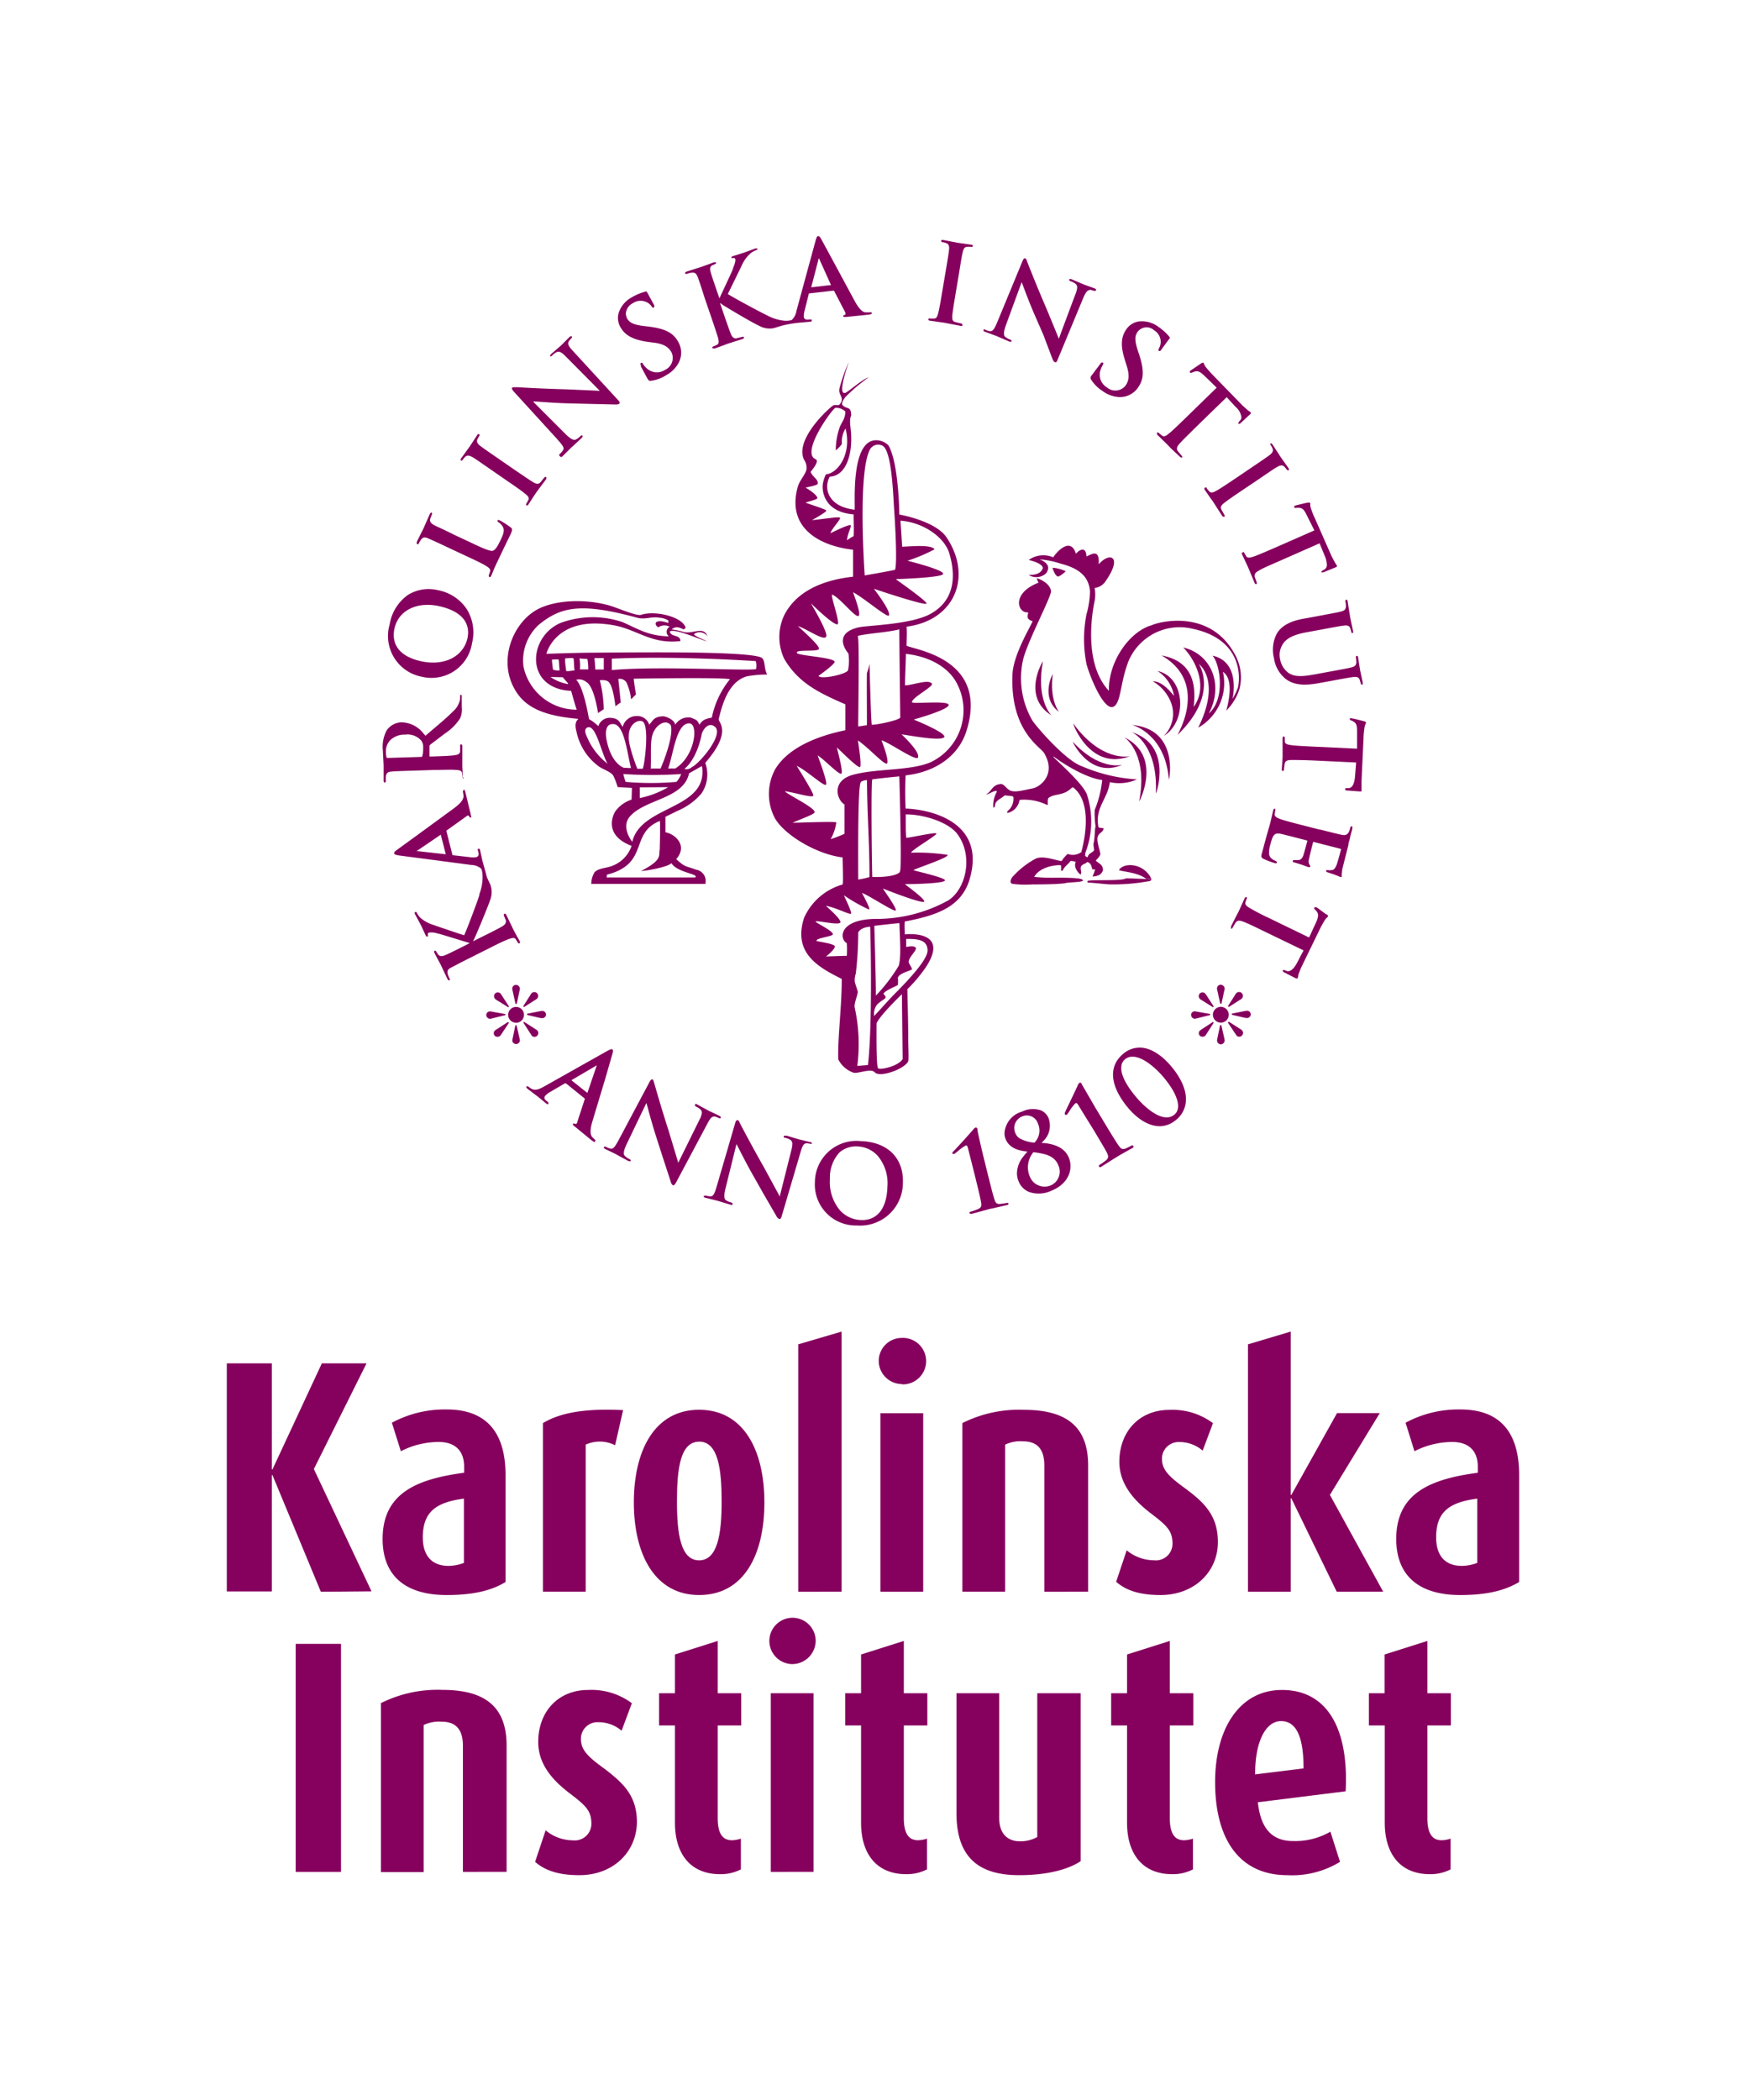
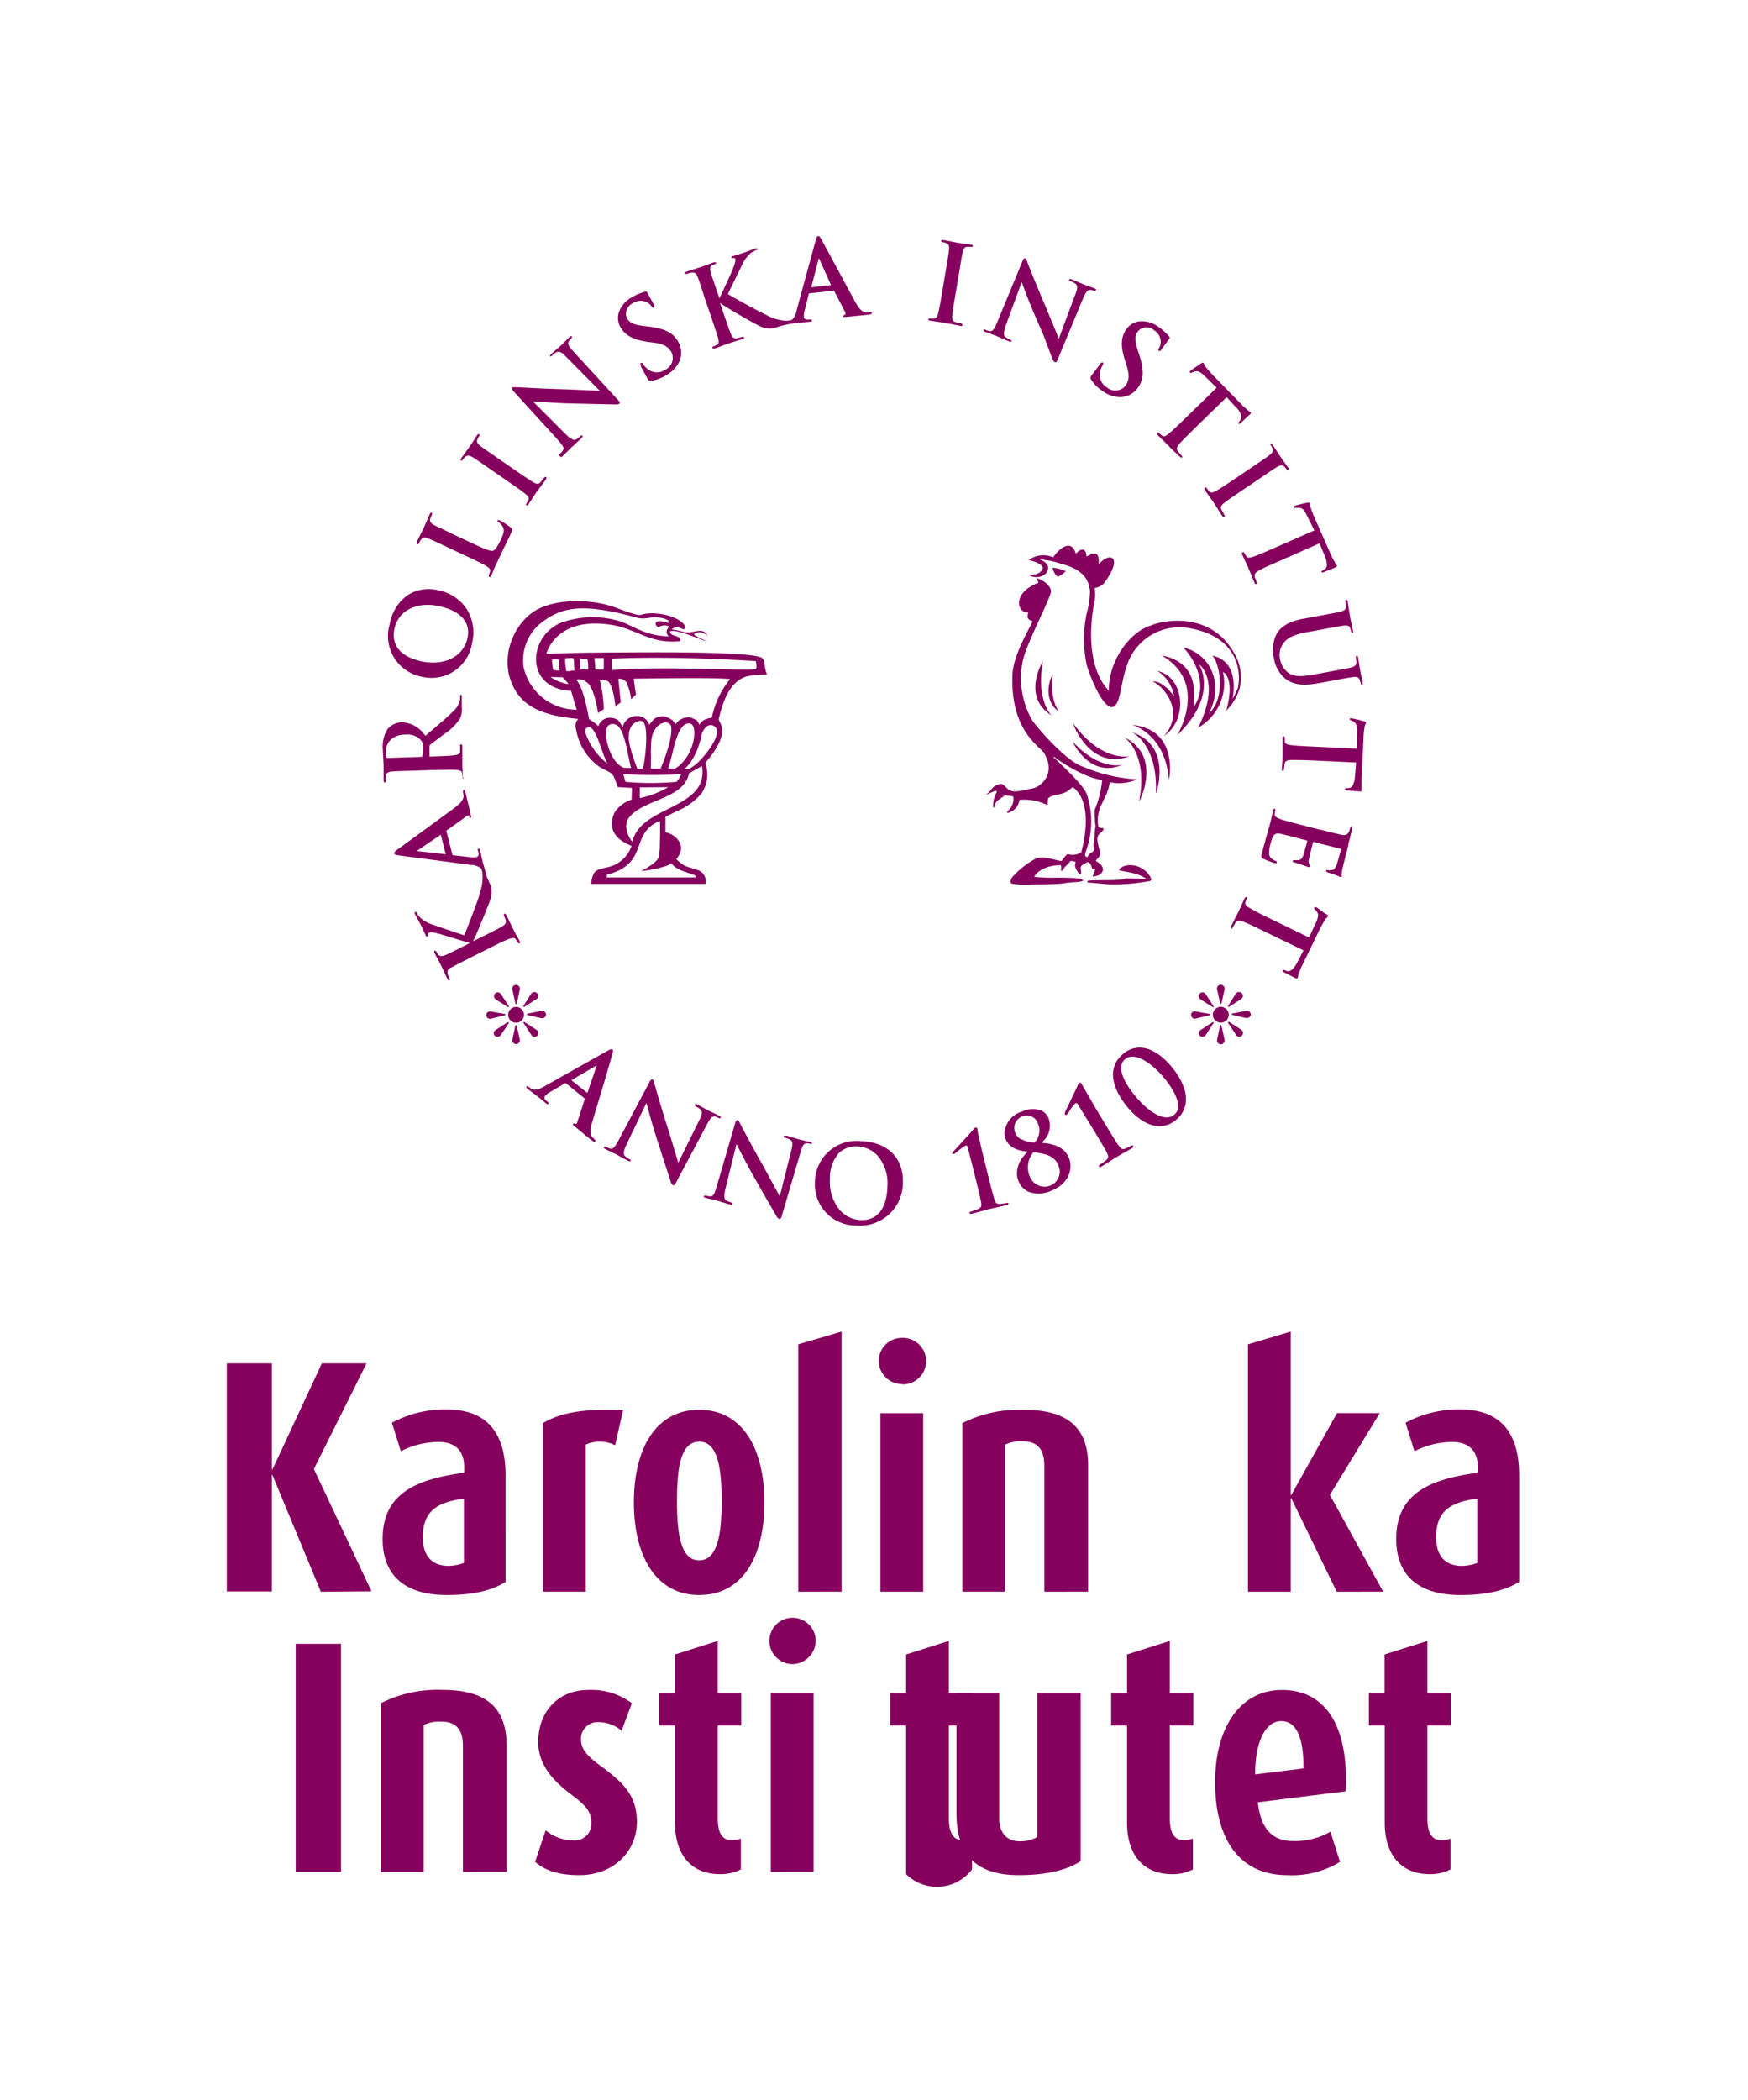
<svg xmlns="http://www.w3.org/2000/svg" viewBox="0 0 245.33 294.67">
  <defs>
    <style>.a,.b{fill:#86005e;}.b{fill-rule:evenodd;}.c{fill:none;}</style>
  </defs>
  <title>KI-Logo_vert</title>
  <path class="a" d="M204.7,449.37,197.91,433h-.09v16.32H191.5v-32h6.32v14.88h.09l6.93-14.88h6.27l-7.39,14.83,8.09,17.16Z" transform="translate(-159.67 -226)" />
  <path class="a" d="M222.37,449.83c-6,0-9-2.88-9-7.86,0-6.42,4.75-8.41,11.44-9.3v-.84c0-2.37-1.39-3.48-3.58-3.48a11.65,11.65,0,0,0-5.3,1.3l-1.26-4a15.63,15.63,0,0,1,7.72-1.86c4.69,0,8.23,2.32,8.23,9.21V448C228.79,449.13,226.27,449.83,222.37,449.83Zm2.41-13.53c-3.86.51-5.77,1.81-5.77,5.44,0,2.56,1.26,4,3.63,4a6.3,6.3,0,0,0,2.14-.42Z" transform="translate(-159.67 -226)" />
  <path class="a" d="M246,428.81a4.79,4.79,0,0,0-4.13-.09v20.64h-6V425.7c2.28-1.35,5.48-2.1,11.25-1.82Z" transform="translate(-159.67 -226)" />
  <path class="a" d="M257.79,449.83c-6.14,0-9.16-5.58-9.16-13s3-13,9.16-13,9.16,5.53,9.16,13S264,449.83,257.79,449.83Zm0-21.52c-2.65,0-3.11,3.81-3.11,8.37s.51,8.28,3.11,8.28,3.16-3.72,3.16-8.23S260.49,428.3,257.79,428.3Z" transform="translate(-159.67 -226)" />
  <path class="a" d="M271.7,449.37V414.65l6.09-1.79v36.5Z" transform="translate(-159.67 -226)" />
  <path class="a" d="M286.24,420.22A3.26,3.26,0,0,1,283,417a3.23,3.23,0,0,1,3.21-3.25,3.26,3.26,0,1,1,0,6.51Zm-3,29.15V424.31h6v25.06Z" transform="translate(-159.67 -226)" />
  <path class="a" d="M306.24,449.37V431.65c0-2.18-.89-3.39-3-3.39a5,5,0,0,0-2.5.46v20.64h-6V425.7a17.66,17.66,0,0,1,8.65-1.86c6.13,0,9,2.51,9,7.81v17.71Z" transform="translate(-159.67 -226)" />
-   <path class="a" d="M322.55,449.83c-2.84,0-4.79-.6-6.23-1.86l1.48-4.42a6,6,0,0,0,3.82,1.4,2.33,2.33,0,0,0,2.61-2.32c0-1.82-.8-2.55-3-4.23s-4.46-4-4.46-7.25c0-4.28,2.83-7.3,7-7.3a9.48,9.48,0,0,1,6.14,1.86l-1.45,3.86a4.92,4.92,0,0,0-3.3-1.21,2.33,2.33,0,0,0-2.41,2.37c0,1.63,1.17,2.61,3.39,4.23,2.61,1.95,4.46,3.77,4.46,7.44C330.59,446.67,327.2,449.83,322.55,449.83Z" transform="translate(-159.67 -226)" />
  <path class="a" d="M347.28,449.37l-6.37-13.11h-.09v13.11h-6V414.65l6-1.79v22.92h.09l6.41-11.48h6l-7,11.48,7.48,13.58Z" transform="translate(-159.67 -226)" />
  <path class="a" d="M364.63,449.83c-6,0-9-2.88-9-7.86,0-6.42,4.75-8.41,11.45-9.3v-.84c0-2.37-1.41-3.48-3.59-3.48a11.67,11.67,0,0,0-5.3,1.3l-1.25-4a15.61,15.61,0,0,1,7.72-1.86c4.7,0,8.22,2.32,8.22,9.21V448C371,449.13,368.52,449.83,364.63,449.83ZM367,436.3c-3.87.51-5.77,1.81-5.77,5.44,0,2.56,1.25,4,3.62,4a6.36,6.36,0,0,0,2.15-.42Z" transform="translate(-159.67 -226)" />
  <path class="a" d="M201.17,488.68v-32h6.36v32Z" transform="translate(-159.67 -226)" />
  <path class="a" d="M224.64,488.68V471c0-2.19-.88-3.4-3-3.4a5,5,0,0,0-2.51.47v20.64h-6V465a17.71,17.71,0,0,1,8.64-1.86c6.14,0,9,2.51,9,7.81v17.72Z" transform="translate(-159.67 -226)" />
  <path class="a" d="M241,489.14c-2.84,0-4.79-.61-6.23-1.87l1.48-4.42a6,6,0,0,0,3.81,1.4,2.33,2.33,0,0,0,2.61-2.33c0-1.81-.79-2.55-3-4.23s-4.46-3.94-4.46-7.24c0-4.28,2.83-7.3,7-7.3a9.49,9.49,0,0,1,6.14,1.86l-1.44,3.86a5,5,0,0,0-3.3-1.2,2.33,2.33,0,0,0-2.41,2.37c0,1.63,1.16,2.6,3.39,4.23,2.61,2,4.47,3.77,4.47,7.44C249,486,245.61,489.14,241,489.14Z" transform="translate(-159.67 -226)" />
  <path class="a" d="M260.72,489c-4.1,0-6.32-2.79-6.32-7.21V468.13h-2.23v-4.52h2.23v-5.44l6-1.9v7.34h3.3v4.52h-3.3v13c0,2.32.78,3.11,2,3.11a4,4,0,0,0,1.25-.23v4.32A6.16,6.16,0,0,1,260.72,489Z" transform="translate(-159.67 -226)" />
  <path class="a" d="M270.85,459.52a3.25,3.25,0,1,1,3.3-3.25A3.3,3.3,0,0,1,270.85,459.52Zm-3,29.16V463.61h6v25.06Z" transform="translate(-159.67 -226)" />
-   <path class="a" d="M286.84,489c-4.09,0-6.32-2.79-6.32-7.21V468.13h-2.23v-4.52h2.23v-5.44l6-1.9v7.34h3.3v4.52h-3.3v13c0,2.32.79,3.11,2,3.11a4,4,0,0,0,1.25-.23v4.32A6.17,6.17,0,0,1,286.84,489Z" transform="translate(-159.67 -226)" />
+   <path class="a" d="M286.84,489V468.13h-2.23v-4.52h2.23v-5.44l6-1.9v7.34h3.3v4.52h-3.3v13c0,2.32.79,3.11,2,3.11a4,4,0,0,0,1.25-.23v4.32A6.17,6.17,0,0,1,286.84,489Z" transform="translate(-159.67 -226)" />
  <path class="a" d="M302.7,489.14c-5.58,0-8.79-2.42-8.79-8.7V463.61h6v17.53c0,2,1,3.25,2.93,3.25a4.93,4.93,0,0,0,2.41-.6V463.61h6.09v23.57C309.58,488.34,306.64,489.14,302.7,489.14Z" transform="translate(-159.67 -226)" />
  <path class="a" d="M324.17,489c-4.09,0-6.32-2.79-6.32-7.21V468.13h-2.23v-4.52h2.23v-5.44l6-1.9v7.34h3.3v4.52h-3.3v13c0,2.32.79,3.11,2,3.11a3.93,3.93,0,0,0,1.25-.23v4.32A6.11,6.11,0,0,1,324.17,489Z" transform="translate(-159.67 -226)" />
  <path class="a" d="M336.21,478.91c.38,3.63,1.95,5.44,4.92,5.44a9.88,9.88,0,0,0,5.26-1.31l1.35,4.23a12.85,12.85,0,0,1-7.4,1.87c-6.59,0-10.13-4.88-10.13-13.06,0-7.53,3.44-12.93,9.39-12.93,6.32,0,9.39,5.39,8.93,14.22Zm3.26-11.39c-2.24,0-3.68,3.07-3.64,7.48l6.79-.84C342.63,469.94,341.7,467.52,339.47,467.52Z" transform="translate(-159.67 -226)" />
  <path class="a" d="M360.34,489c-4.09,0-6.32-2.79-6.32-7.21V468.13h-2.23v-4.52H354v-5.44l6-1.9v7.34h3.3v4.52h-3.3v13c0,2.32.79,3.11,2,3.11a4,4,0,0,0,1.26-.23v4.32A6.2,6.2,0,0,1,360.34,489Z" transform="translate(-159.67 -226)" />
  <path class="b" d="M266.71,318.44c-.41-1.13-17.61-.89-23.82-.85-2,0-6.54.16-6.54.16s1.31-5.48,9.49-4c3.28.61,5.26,2.69,9.33,2.21-.05-.25,0-.23-.12-.37-.25-.47-1.34-.29-1.35-1,1-.4,4.7,1.42,5.15,1.35-2.29-.9-1.68-1-1.72-1a1.34,1.34,0,0,1,1.84.37c-.53-1.5-2-.32-3.31-.61a9.45,9.45,0,0,0-1.72-.37c.66-.62,1.33-.12,1.72,0,.08-.16.13-.1.24-.21-.35-1.54-4.27-2.51-6.26-1.84-.61.2-3.27-.95-4.18-1.23-3.51-1.09-8.45-.95-11,.86-3.2,2.23-5,7.53-2.09,11.53,1.7,2.34,4.74,3.1,8.47,3.44-.43.43-.5.87-.25,1.84a8.06,8.06,0,0,0,3.07,4.79c.54.43,1.73.76,2.09,1.35a10.85,10.85,0,0,1,.61,1.59l2,.12c0,.17-.05,1.64-.05,1.64a4.54,4.54,0,0,0-2.34,1.73c-.28.53-1.57,3.27,2.34,4.76a4.53,4.53,0,0,1-3,2.9c-.87.27-1.6.25-2.17.77a3.09,3.09,0,0,0-.48,1.67h16a1.61,1.61,0,0,0-1.29-2c-1.57-.58-1.47-.28-2.8-1.48,1.62-1.82,0-3.47-1.51-3.77v-2.17l1.71-.84a8.92,8.92,0,0,0,3.37-2.46,4.76,4.76,0,0,0,.51-4.27c3.89-4.46,1.79-5.7,1.89-6.14.48-2,1.35-5.25,3.95-6a14.76,14.76,0,0,1,2.85-.25C266.91,319.86,267.06,318.87,266.71,318.44Zm-22.3-.09v1.6h-1.19c0-.54-.08-1.07-.12-1.6Zm-2.3.12a7.08,7.08,0,0,1,.12,1.47h-1.17a5.88,5.88,0,0,0-.06-1.56C241.24,318.44,242,318.47,242.1,318.47Zm-3.14-.09c.29,0,.91-.08,1.2,0,.08.53.05,1.17.14,1.7-.36,0-1,.19-1.19.06C239.11,319.71,238.93,319,239,318.39Zm-1.83.18c.29,0,.65-.06.94,0,.08.53.05,1,.14,1.51a1.92,1.92,0,0,1-.93-.1A13.89,13.89,0,0,1,237.13,318.57Zm1.51,2.48.74.85V322a6.25,6.25,0,0,1-2.46-1Zm-5.52-1.6a6.78,6.78,0,0,1,2.15-5.76c3.06-2.51,5.87-3.16,13.8-1,1.18.32,2-.21,3.1,0a2.8,2.8,0,0,1,1.29.39,2.47,2.47,0,0,0,0,.36s-1.22-.46-1.65-.14c-.08,0-.36.36.24.74a1.53,1.53,0,0,1,1.6-.08.81.81,0,0,0-.12,1.35c-2.94-.06-4.46-1.12-6.5-2a13.07,13.07,0,0,0-8.71.12c-4.61,2-5,9.23,1.5,9.53.2.71.48,1.75.78,2.64A7.63,7.63,0,0,1,233.12,319.45ZM245,333.22v0a9.39,9.39,0,0,1-2.64-3.14c-.42-.92-.77-1.51-.41-1.89,1.28-1,2.06,3.41,3,5C245,333.21,245,333.22,245,333.22Zm-.2-3.36c-.22-1.16-.09-2.29.87-2.25,1.6-.1,2,3.93,2.55,6.13.23.08-1,0-1,0S245.47,333.22,244.81,329.86Zm3.12-.61c0-1.69,1.38-2.35,1.95-2,1,.67.22,6.38,0,6.63-.28,0-.75,0-.75,0S247.74,330.44,247.93,329.25Zm-.45,6.47a11,11,0,0,1-.32-1.1,62.18,62.18,0,0,0,8.12,0,3.55,3.55,0,0,1-.66,1.1A40.54,40.54,0,0,1,247.48,335.72Zm4.9-1.87H251c.1-2.63-.19-4.28.56-5.42.33-.63,1.52-1.6,2.25-.66C254.19,329,253.18,332,252.38,333.85Zm4.16-6.32c1.17.25.64,4.64-2.09,6.31l-1,0C254.18,331.89,254.58,327.25,256.54,327.52Zm-3.07,8.93a13.09,13.09,0,0,1-4,1.53c0-.45,0-1.5,0-1.5Zm.45,10.67c.75,1.31,4,1.53,3.32,2H244.81s0-.11.05-.39c6-1.54,3.14-5.82,7.4-7.53.12-.05,0,4,0,4-.18.84.46,1.42-2.58,3C249.69,348.29,253.21,347.79,253.92,347.12Zm-5.5-3s-1.71-2.07-.28-3.62c2.24-2.43,7.5-2.42,8.25-6,.21-.08,1.72-1,1.81-1C259.16,339.64,249.65,338.94,248.42,344.1Zm8.31-10.43a1.12,1.12,0,0,1-1,.2s1.73-1.19,2.46-5c.57-1.32,1.34-1.27,1.7-1C261.54,328.82,257.81,333.22,256.74,333.66Zm2.86-7c-.82.17-1.31.28-1.74,1-.33-.62-.25-.62-1.23-1a2.15,2.15,0,0,0-2.17,1c-.09-.56-.84-1-1.59-1.18-1.39,0-1.5.56-2.06,1.18a1.75,1.75,0,0,0-1.72-1.22,2,2,0,0,0-2,1.51c-.44-.48-.37-1.2-1.79-1.26a1.66,1.66,0,0,0-1.63,1.18,6.36,6.36,0,0,0-1.31-1c-.08-.37-.73-4.42-1.8-5.52a1.58,1.58,0,0,1,1.41.31c1.14.62,1.65,4.36,1.65,4.36l.81-.54a18.46,18.46,0,0,0-.56-4.07c.31,0,1-.09,1.3.32.62.67.89,3.33.89,3.33l.75-.53s-.2-2-.34-3.3a1.16,1.16,0,0,1,1.11.44,7.41,7.41,0,0,1,.68,2.42l.69-.68s-.2-1.12-.32-2.21c5.72-.09,12.49-.14,13.51.07A12.51,12.51,0,0,0,259.59,326.62Zm6.2-6.81c-1.15.29-13.72-.46-20.24.14v-1.6c9.16-.42,20.19.34,20.19.34A2.14,2.14,0,0,1,265.79,319.81Z" transform="translate(-159.67 -226)" />
  <path class="b" d="M333,317.86c-3.46-6.45-10.62-4.63-11.7-4.12-3.08.87-6.08,5.06-6,9.2-3.91-4.17-2.07-12.24-2-12.61a5,5,0,0,0,0-1.82,2.12,2.12,0,0,0,1.57-1c2.46-3.56.45-4.05-1-2.31.16-2.31-1.06-1.37-1.72-1.11-.05-1.64-1.22-.76-1.47-.37-.72-2.42-2.67-.34-3.19.49a3.52,3.52,0,0,0-3.44.37c2.1.52,1.93,1.1,2,1.1-.25.77-.94,1-2,1a2,2,0,0,0,2.46-.25c.93-1.39-.89-1.85-.89-1.93a12.1,12.1,0,0,1,2.86.58c2.34.6,4,1.61,4.17,3.92a12.63,12.63,0,0,1-.49,3.19,17.92,17.92,0,0,0,0,7c.54,2,3,8,4.31,5.39.55-1.12.58-3.06,1.52-5.64a7.78,7.78,0,0,1,9-4.72c7.58,1.58,6.63,7.65,6.4,8.34a9.44,9.44,0,0,1-.74,1.52s1.24-5.2-2.81-6.07c1.06,1.1,1.87,6.07-.51,8.1,2.13-4,.35-8.33-3.6-9.25,1.62,1.61,3.6,5.39,1.47,8.34.3-2.64.2-6.35-4.51-7.22,6.68,3.83,2.24,11.07,2.24,11.15,5.9-5.69,3-9.94,3-9.94s3.19,2.25-.09,8.92a7.18,7.18,0,0,0,3.47-7.83c1.8,1.19.47,5.35.47,5.43a7.31,7.31,0,0,0,1.86-3.08A6.55,6.55,0,0,0,333,317.86Z" transform="translate(-159.67 -226)" />
  <path class="b" d="M308.13,306.9c.16.09,1.1-.66,1.1-.74a5.08,5.08,0,0,0-1.84-.49C307.45,305.93,307.75,306.77,308.13,306.9Z" transform="translate(-159.67 -226)" />
  <path class="b" d="M313,348h.37a6.55,6.55,0,0,1-.37,1c1-.07,1.26-.36,1.47-.87,0-.83-.54-.91-1-1.35,0-.08.54-.54.62-.86s-.56-1.8-.37-2.46.71-.57.86-1.22l-.73-.12c-.58-2.77,1.31-4,1.58-6.36a6.15,6.15,0,0,0,3.82-.39,22.77,22.77,0,0,1-7.7-1.83c-2.33-.78-6.44-5.58-7-6.45a11.85,11.85,0,0,1-1.29-8.53c.64-2.58,3.76-8.41,3.93-9.57-.13-1.17-1.71-1.79-2-1.84a1.58,1.58,0,0,0,.25.61c-3.89,1.5-2.95,4.34-1.47,4.17.05.24-.48.94.62,1.23-.26.78-2.7,4.65-2.82,7.48-.34,7.86,3.87,10.14,4.42,11,1.81,3-.54,4.82-1.61,5-1.42.28-2.31.55-3,.34s-.92-1-1.47-.95c-1.15.06-1.26,1-2,1.43,0,.2,1.54-.85,1.46-.32a3.74,3.74,0,0,0-.49,2.21c.4-.23.13-.34.37-.74s.88-.64,1.23-1l1.1.12.12.12a2.19,2.19,0,0,1-.86,2v.24a2.2,2.2,0,0,0,1.72-1.84,7.26,7.26,0,0,1,3.93.74c.09-.33-.05-.69.12-1,.73-.56,1.57-.37,2.54-.88a3.77,3.77,0,0,0,.78-.6s.17,0,.17,0c3.06,2.37,1.22,8.74,1.12,9.07a1.59,1.59,0,0,1,.35.19,1.59,1.59,0,0,0,.08.16l.05,0a12.24,12.24,0,0,0,.3-8.5c-.63-1.46-3.45-4-4.66-5.16v-.12c.53.45,4.22,3,6.82,3.31a14.84,14.84,0,0,1-1.05,4.2,12.71,12.71,0,0,0,.12,2.3c-.15.64-.08,1.66-.3,2.47,0,.29.09.59.09.87-.18.38-.77.38-.9,1a.78.78,0,0,1-.48-.37l-.44-.34v0h0a2,2,0,0,1-1.88.24,5,5,0,0,0-.86,1c-.92-.11-2.48-.77-3.56-.37a11.81,11.81,0,0,0-3.39,2.67s-.47.68,0,.89a14.05,14.05,0,0,0,2.83.09c.69,0,4,0,4.78-.21.62-.12,2.92-.09,2.21-.49-.45-.3-3.92-.24-3.92-.24a23.21,23.21,0,0,1-2.79-.12c.92-1.63,3.63-1.71,3.75-1.62a2.49,2.49,0,0,1,0,.75h.24c.3-.68.73-.82,1.11-1.36a2.3,2.3,0,0,1,.74.13c-.44.88.65,1.81.65,1.77.27-.25-.11-.82.09-1.15s.62-.33.86-.61C312.84,347.13,312.82,347.56,313,348Z" transform="translate(-159.67 -226)" />
  <path class="b" d="M321.46,321.61a5.84,5.84,0,0,1,2.39,2.59,4.39,4.39,0,0,1-.84,5.07c3.41-2.12,2.95-8.31-.89-9.11a5.2,5.2,0,0,1,2.32,3.48C324.43,323.73,323,321.56,321.46,321.61Z" transform="translate(-159.67 -226)" />
  <path class="b" d="M307.26,326.4c-.19-.16-2.21-2.38-1.21-7.6C306,318.81,303,323.75,307.26,326.4Z" transform="translate(-159.67 -226)" />
  <path class="b" d="M317.22,333.3c-.38.13-3.4.7-7-3.23C310.21,330.14,312.66,335.34,317.22,333.3Z" transform="translate(-159.67 -226)" />
  <path class="b" d="M317.22,333.3l0,0Z" transform="translate(-159.67 -226)" />
  <path class="b" d="M310.3,327.53c-.06.09,2.42,6.74,8,4.56C317.87,332.22,314.14,332.78,310.3,327.53Z" transform="translate(-159.67 -226)" />
  <path class="b" d="M318.34,332.09l.05,0Z" transform="translate(-159.67 -226)" />
  <path class="b" d="M317.44,329.45l-.05,0Z" transform="translate(-159.67 -226)" />
  <path class="b" d="M317.44,329.45c.41.26,3.35,2.61,2.11,9C319.64,338.43,322.84,332.08,317.44,329.45Z" transform="translate(-159.67 -226)" />
  <path class="b" d="M318.51,328.74l0,0Z" transform="translate(-159.67 -226)" />
  <path class="b" d="M318.51,328.74c.46.2,3.7,2.1,3.38,8.6C322,337.31,324.25,330.58,318.51,328.74Z" transform="translate(-159.67 -226)" />
  <path class="b" d="M318.51,327.73h0Z" transform="translate(-159.67 -226)" />
  <path class="b" d="M318.54,327.73c.37.07,4.68,1.44,5.18,7.66C323.81,335.35,325.13,328.31,318.54,327.73Z" transform="translate(-159.67 -226)" />
  <path class="b" d="M308.29,325.9s-1.37-1.74-.86-5.3C307.38,320.6,305.64,323.89,308.29,325.9Z" transform="translate(-159.67 -226)" />
  <path class="b" d="M318.32,347.4c-1.21,0-1.63.65-1.59.73,1.08.26,2.68.35,3.83,1.21a4.35,4.35,0,0,1,.71,0A3.32,3.32,0,0,0,318.32,347.4Z" transform="translate(-159.67 -226)" />
  <path class="b" d="M312.31,349.61v.25c.86,0,2.25.21,3.06.24a27.23,27.23,0,0,0,5.46-.43c.35,0,.44-.21.44-.3l-3.55-.12C317.1,349.67,313.39,349.41,312.31,349.61Z" transform="translate(-159.67 -226)" />
  <polygon class="b" points="151.86 119.59 151.79 119.66 152.14 120.01 152.31 120.08 152.33 120.01 152.27 119.76 151.86 119.59" />
-   <path class="b" d="M286.77,339.47c-.07-1.43-.07-3.24,0-4.66,4.46-.51,7.48-2.91,8.53-6.2,3.25-10.27-7.42-11.43-8.4-12,0-.9.08-1.77,0-2.67,6.85-.88,9.27-7.11,5.61-12.54-1.55-2.3-6.54-3.19-6.62-3.19-.06-3.28-.44-7.85-1.53-9.71a2.4,2.4,0,0,0-1.67-.72c-3.75-.1-2.94,9.37-3.08,9.75-1.67-.21-3.07-.84-3.66-2.24a2.81,2.81,0,0,1,.18-2.4c2.26-.12,3.11-3,3-5.73,0-.89-.34-2.23,0-2.82,0-1.43-.56-.81-1.23-1.51-.18-.27.24-.94.49-1.18a24,24,0,0,1,3.2-2.7c-.91.27-3,2.16-3.32,2.19-1.15.24.54-4.28.5-4.28a24.88,24.88,0,0,0-1.27,3.6c-.26,1.05.84,1.3,0,2.3-.15.19-.52,0-.86.12s-5.54,4.72-4.12,7.64a1.91,1.91,0,0,1,.32,1.44c-.26.83-1,1.52-1.23,2.45-1.58,5.88,3.41,8.26,7.79,8.73,0,0,0,2.52,0,3.79-4.43.48-8,2.14-9.66,5.39a7.17,7.17,0,0,0,0,6.14c1.95,3.35,4.85,4.76,8.58,6.38,0,.74,0,3.35,0,3.63-4,.83-8,2.44-9.84,5.45a7.3,7.3,0,0,0,0,7c1.51,2.44,6,5,9.45,5.4,0,.78.11,3.46,0,3.8a8.44,8.44,0,0,0-5.4,4.66c-1.65,5,2.09,7,5.28,8.59,0,4-.59,8.31-.49,11.29a3.77,3.77,0,0,0,2.09,1.85c.41.19,1.62-.3,2.45-.25a.78.78,0,0,1,.62.25c.77.73,4.19-.52,4.66-1.59.1-.24,0-2.28,0-3.2,0-2.41-.08-4.5-.12-6.91a20.77,20.77,0,0,0,2.57-3.05c3.32-5-2.07-4.74-2.94-4.64,0-.62-.05-1.19,0-1.8,4.42-.86,8.13-2,9.2-6.28C297.93,341.17,289.95,339.55,286.77,339.47Zm-5-50.4a1.31,1.31,0,0,1,1.78-.51c1.31.76,1.47,7,1.62,9.06.1,1.36.46,7.33.12,8.34-1,.23-4.26.79-4.26.79S280,292.36,281.77,289.07Zm-3.23,12.73c.07-.9.66-1.92.52-2.09-.32-.17-2.77,1.11-2.85,1.11.24-.71,1.69-2.15,1.29-2.19-.18-.16-3.25.35-3.86.35,0,0,2.13-1.16,2-1.35s-2.77-1-2.9-1.1c.42-.17,1.67-.43,1.64-.64,0-.37-1-1.1-1.64-1.45.42-.14,1.6-.3,1.7-.56.08-.64-.69-.9-1-1.65-.06,0,1.35-1.51.71-1.78-2.2-.91,2.44-7.25,2.79-7.22a1.89,1.89,0,0,1,1.37.51c0,1.15-.62,1.57-.87,2.46a9.66,9.66,0,0,0-.47,3,4.87,4.87,0,0,0,.86-.89,3.52,3.52,0,0,1,.51-2.18c.91,3.56-1.08,6.29-2.74,6.43h0s-.07.12-.07.12h0a5.12,5.12,0,0,0-.33,1c-.27,1,0,4.18,4.27,4.5,0,1.07.09,2.12,0,3.07C279.2,301.35,278.58,301.8,278.54,301.8Zm-4,19.05s2.37-1.68,2.27-2c-.2-.6-4.83-.81-5.28-1.19-.38-.6,3-.13,3.07-.61.21-.43-2.94-3.15-2.94-3.19,1.29.42,3.45,2,3.93,1.54s-2.09-4.65-2.09-4.73c1.14,1.14,3.32,3.12,3.72,2.93s-1-4-.77-4.16c1,.32,3.19,3.2,3.69,3s-.74-3.21-.74-3.33c1.37.7,4.6,3.44,5,3.29.46-.51-2.07-3.74-2.07-3.78,1.64.57,7.15,2.36,7.37,2.09s-4.3-3.4-4.3-3.44c6.56-.24,6.63-.65,6.63-.74.17-.55-4.94-1.84-5-1.84a23.72,23.72,0,0,0,3.8-1.6c-.42-.72-3.43-.4-4.54-.37-.08-1.18-.16-2.47-.24-3.65,3.06.2,6.17,2.23,6.87,4.63,1.05,3.6.46,6.68-2.59,8.41-2.74,1.55-8.84,1.63-10.17,1.93-3,.71-2.34,2.54-1.42,3.66a6.6,6.6,0,0,1-.05,2.34C278.59,320.58,274.89,321.42,274.55,320.85Zm6.78,6.93c-.21,0-1,.16-1.2.16,0-2.62.18-12-.06-12.71,1.57-.37,4.07-.47,5.83-.91,0,2.58.13,11.86.13,12.39-.26.37-3.19,1-4,1-.14-1.17-.31-8.56-.31-8.56a7.6,7.6,0,0,1-.37,1.3C281.3,322.7,281.37,327.74,281.33,327.78Zm-5.08,16a6.76,6.76,0,0,0,.81-2.38c-.57-.16-6.13.09-6.13.05.88-.42,3.13-1.19,3.07-1.47.12-.63-3.87-2.51-4.17-2.95,1.43.19,3.94,1,4,.61s-2.33-4.13-2.33-4.17c1.48.71,3.74,2.86,4.09,2.66s-1.15-4.05-1.15-4.13c1,.65,3,2.77,3.32,2.57s-.62-3.52-.62-3.68c1.11,1.07,2.93,2.86,3.23,2.75s-.28-3.69-.28-3.73c1.49,1,3.56,3.34,4.05,3.25.45-.27-.74-3.23-.74-3.27,1.09.3,4.6,2.81,5.09,2.46.47-.79-2.27-3.26-2.27-3.3,1.47.21,5.59,1,6,.37.2-.64-4.26-2.41-4.3-2.45.87-.24,5.23-1.52,4.88-2.11s-5.38,0-5.12-.35c0-.61,2.87-2.08,2.81-2.54-.43-.73-2.66.18-3.79.21,0-1.52.11-3.05.12-4.42,3.2.34,6.05,1.83,7.24,4.3A8.07,8.07,0,0,1,290.2,333c-2.93,1.19-7.47.82-10.79,1.72-3.12.84-2.3,3.53-1.22,4.17V343A16.11,16.11,0,0,1,276.25,343.76Zm9.77,4.42c-.08.22,0,.13-.12.25-.72.57-2.59.65-3.8.61-.08-2.78-.18-13.16,0-13.69,1.09-.16,3.72-.42,3.8-.42C285.95,337.22,286.24,347.83,286,348.18Zm-4.33.88a11.13,11.13,0,0,1-1.56.35c0-2.15-.09-13,.35-13.65.15-.25.79-.31.88-.31C281.38,340.61,281.71,344.2,281.7,349.06Zm-.21,26.37-1.48.13a24,24,0,0,0-.37-8.22c-.12-.51.51-1.95.43-2.22-.13-.5-.33-1-.41-1.36a2.72,2.72,0,0,1,.14-1.15,49.51,49.51,0,0,0,.34-5.76s.21-.71,1.68-.83C281.82,356,282.18,369.32,281.49,375.43Zm1.47.49c-.31,0-.25-5.15-.25-6.34.48-1.12,3.56-4.09,3.56-4.09s.07,6.71.11,9.1C285.64,375.74,283,376.15,283,375.92ZM287.67,362c-.07-.34-.53-.83-.46-1.11.09-.66,1.12-1.48,1-1.89-.29-.3-.81-.2-1.36-.11,0-.46,0-.68,0-1.13,1.38,0,3,0,3,1.63,0,1.28-2.68,4.14-4.64,6.11-.91.91-2.81,3.07-2.85,3.07a2.09,2.09,0,0,1,.25-1.35c.18-.47,1.25-1,1.33-1.19.11-.34-.32-.44-.25-.63.28-.45,1.77-1,2-1.19a6,6,0,0,0,0-1C285.84,362.54,287.55,362.23,287.67,362Zm-5.29-6.08s3.48-.41,3.53-.37c0,1.38.31,4.82-.12,6a23.74,23.74,0,0,1-3.19,4.16C282.6,363.28,282.38,355.92,282.38,355.92Zm10.47-3.62a20.88,20.88,0,0,1-10.4,2.65c-5.1.1-5,2.84-3.93,3.4a15.62,15.62,0,0,1,0,1.78c-.7,0-2.76.09-2.92.09,0,0,1.3-1,1.23-1.42s-2.62-.67-2.58-.79c.05-.4,2.19-.58,2.31-.89.09-.47-2.47-1.65-2.43-1.81.33-.16,3.07.53,3.45.18s-2-2.35-2-2.38c1.4.24,3.4,1.31,3.54,1.1s-1-2.49-1-2.57a23.16,23.16,0,0,0,3.53,2c.22-.15-1-2.29-1-2.33.77.22,4.35,2.59,4.71,2.47s-1.76-3-1.76-3.09c1,.41,5.5,2.14,5.77,1.84s-2.7-2.42-2.7-2.46c1.6,0,5.55-.12,5.63-.52s-4.28-1.34-4.41-1.44,5.07-1.77,4.77-2.15a28,28,0,0,0-5.13-.3c.2-.48,3.73-2.49,3.56-2.7s-3.7.61-4.23.61c-.1-.83-.06-2.26-.07-3.29,2.73,0,6.25,1.21,7.36,2.92C296.27,346.27,295.21,350.7,292.85,352.29Z" transform="translate(-159.67 -226)" />
  <path class="a" d="M230.6,368.45l-1.95.48a.53.53,0,0,1-.39,0,.55.55,0,0,1-.34-.52.51.51,0,0,1,.54-.48,4.23,4.23,0,0,1,.48.08l1.65.29Zm.42-1.09-1.46-.91c-.26-.15-.55-.3-.55-.65a.51.51,0,0,1,.53-.53c.37,0,.47.28.64.54l.93,1.44Zm.09,2.16L230,371.18a.55.55,0,0,1-.53.31.49.49,0,0,1-.5-.5c0-.34.28-.46.52-.62l1.46-.95Zm1,0a1.11,1.11,0,1,1,1.1-1.15A1.12,1.12,0,0,1,232.14,369.53Zm-.09-2.64-.42-1.92a.62.62,0,0,1,0-.41.5.5,0,0,1,.48-.34.56.56,0,0,1,.56.54,3.46,3.46,0,0,1-.09.45l-.36,1.68Zm.15,3,.39,1.71a2.52,2.52,0,0,1,.08.45.54.54,0,0,1-1.07,0,2.53,2.53,0,0,1,.08-.45l.35-1.71Zm.93-2.67.92-1.44c.17-.28.28-.55.66-.55a.53.53,0,0,1,.52.52c0,.38-.27.49-.56.67l-1.42.91Zm.12,2.18,1.48.95c.25.16.52.28.52.63a.53.53,0,0,1-.54.53.49.49,0,0,1-.45-.28l-1.12-1.73Zm.42-1.13,1.67-.33a2.83,2.83,0,0,1,.46-.07.54.54,0,0,1,.54.51.54.54,0,0,1-.53.51,3.29,3.29,0,0,1-.47-.07l-1.67-.39Z" transform="translate(-159.67 -226)" />
  <path class="a" d="M329.51,368.44l-1.95.48a.5.5,0,0,1-.38,0,.55.55,0,0,1-.34-.52.5.5,0,0,1,.54-.48,3.66,3.66,0,0,1,.47.08l1.66.29Zm.41-1.09-1.45-.91c-.25-.15-.56-.31-.56-.65a.52.52,0,0,1,.54-.52c.36,0,.46.28.64.54l.93,1.44Zm.1,2.16-1.07,1.66a.55.55,0,0,1-.52.31.49.49,0,0,1-.51-.49c0-.34.29-.46.53-.63l1.45-.95Zm1,0a1.12,1.12,0,0,1-1.12-1.11,1.11,1.11,0,1,1,1.12,1.11Zm-.09-2.65-.42-1.92a.57.57,0,0,1,0-.41.5.5,0,0,1,.48-.34.56.56,0,0,1,.56.53,3,3,0,0,1-.09.46l-.36,1.68Zm.15,3,.39,1.71a2.77,2.77,0,0,1,.08.46.56.56,0,0,1-.56.52.56.56,0,0,1-.51-.52,3,3,0,0,1,.08-.46l.35-1.71Zm.93-2.67.92-1.44c.17-.28.28-.54.67-.54a.53.53,0,0,1,.51.52c0,.38-.27.49-.56.67l-1.42.91Zm.12,2.18,1.48.95c.26.16.52.28.52.63a.53.53,0,0,1-.53.53.49.49,0,0,1-.46-.28L332,369.5Zm.42-1.13,1.68-.33a3.07,3.07,0,0,1,.46-.07.53.53,0,0,1,.53.51.55.55,0,0,1-.52.51,2.88,2.88,0,0,1-.47-.07l-1.68-.39Z" transform="translate(-159.67 -226)" />
  <path class="a" d="M263.74,273.3l-.72.18c-.32.05-.57-.14-.76-.58s-.62-1.7-1.07-3l-.46-1.35s.06,0,.06,0h0l.21.16c.43.31,4.36,2.64,5.2,3a3,3,0,0,0,2.1.33l1-.31a16.84,16.84,0,0,1,2.46-.44l1.59-.14c.16,0,.27-.06.25-.2s-.09-.13-.26-.11l-.22,0a.66.66,0,0,1-.49-.08.42.42,0,0,1-.14-.3,3,3,0,0,1,.12-.93l.56-2.24c0-.09,0-.12.11-.12l3.34-.38a.13.13,0,0,1,.14.08l1.56,3a.28.28,0,0,1,0,.13.15.15,0,0,1,0,.14.15.15,0,0,1-.09.06h0c-.14,0-.22.07-.21.18s.17.11.42.09h.07l2.83-.29c.45-.05.61-.09.67-.16h0a.11.11,0,0,0,0-.08.08.08,0,0,0,0-.06c0-.06-.12-.07-.2-.05h-.63c-.35,0-.8-.25-1.49-1.47l-3-5.56-1.75-3.23c-.19-.32-.3-.46-.45-.44s-.24.22-.36.66l-2.68,9.84a2.25,2.25,0,0,1-.65,1.27,2.67,2.67,0,0,1-1.12.1,6.63,6.63,0,0,1-2.42-.78l-.14-.07c-.73-.34-4.56-2.4-5.3-2.89.31-.65,1.74-3.54,2-4.11a4.93,4.93,0,0,1,1.17-1.59,2.87,2.87,0,0,1,.77-.44.35.35,0,0,0,.14-.08A.12.12,0,0,0,266,261a.13.13,0,0,0-.13-.13h0a.48.48,0,0,0-.19,0l-1.66.61-1.48.46-.12.05a.13.13,0,0,0-.09.12.12.12,0,0,0,.05.1c0,.05.13.05.22,0s.22,0,.28.21a.43.43,0,0,1,0,.13,3.9,3.9,0,0,1-.33,1.07l0,.1c-.15.38-.7,1.55-1.18,2.58l-.73,1.57h0l-.23-.67c-.73-2.13-.86-2.52-1-3a1.86,1.86,0,0,1-.08-.46.54.54,0,0,1,.32-.51l.38-.18s.14-.05.16-.13h0a.09.09,0,0,0,0,0h0a.12.12,0,0,0-.06-.1h0c-.06,0-.15,0-.3,0l-1,.37-.71.26-.64.2-1.37.44c-.2.07-.32.14-.28.26s.18.1.31.06a3,3,0,0,1,.57-.15c.51-.06.69.14.87.59s.31.83,1,3l.88,2.56c.44,1.31.83,2.44,1,3.06.08.41.13.75-.13.9l-.49.23c-.11,0-.18.08-.19.15a.16.16,0,0,0,.06.15c.07,0,.15,0,.29,0l1.12-.41.67-.25.65-.21,1.41-.45c.19-.06.27-.15.23-.26S263.74,273.3,263.74,273.3ZM276.3,266s0,0,0,0l-2.76.32h0a.08.08,0,0,1,0-.07l1-3.84c0-.08,0-.13.06-.13s.05.06.07.1L276.3,266A0,0,0,0,1,276.3,266Z" transform="translate(-159.67 -226)" />
  <path class="a" d="M280.47,386.13a5.83,5.83,0,0,0-6.43,5.73,5.75,5.75,0,0,0,5.9,6.11,6,6,0,0,0,6.45-6C286.51,388.5,284.24,386.25,280.47,386.13Zm.13,11.08a4.18,4.18,0,0,1-3-1.32,6.13,6.13,0,0,1-1.45-4.43,5.19,5.19,0,0,1,1.32-3.72,3.48,3.48,0,0,1,2.52-.86,4,4,0,0,1,2.83,1.28,5.93,5.93,0,0,1,1.4,4.31C284.1,396.84,281.65,397.24,280.61,397.21Z" transform="translate(-159.67 -226)" />
  <path class="a" d="M301.19,395s-.08.08-.2.11l-1.8.41-.66.14-.69.19-1.8.49c-.15,0-.26,0-.29-.09s0-.18.09-.2a9.3,9.3,0,0,0,1.14-.4c.41-.2.46-.41.39-.9-.11-.65-.41-1.88-.76-3.31l-.58-2.32h0l-.49-1.92c-.09-.35-.13-.5-.33-.45a6.23,6.23,0,0,0-1.14.82l-.37.29c-.27.19-.36,0-.36,0a.31.31,0,0,1,.1-.26c.06,0,2.38-2.57,2.82-3.09a.79.79,0,0,1,.35-.29c.08,0,.19,0,.26.28l0,.19c.1.49.38,1.8.83,3.64l.67,2.71c.34,1.35.66,2.64.87,3.28.16.45.28.65.76.63a8.49,8.49,0,0,0,1-.15S301.31,394.77,301.19,395Z" transform="translate(-159.67 -226)" />
  <path class="a" d="M309.68,388.46c-.73-1.77-2.74-2-3.82-2.09l.2-.21a3,3,0,0,0,.79-3.2,2,2,0,0,0-1.11-1.15,3.49,3.49,0,0,0-2.65.19,3.36,3.36,0,0,0-2.44,3,2.36,2.36,0,0,0,.17.88c.43,1,1.4,1.58,3.08,1.72a5.42,5.42,0,0,0-.58.66,3.86,3.86,0,0,0-.92,2.37,2.93,2.93,0,0,0,.23,1.14,2.66,2.66,0,0,0,1.45,1.49,4.18,4.18,0,0,0,3.2-.19C309.69,392.09,310.32,390,309.68,388.46Zm-3.83-2.08.58.07-.59-.06Zm-3.6-1.19.06.08a1.91,1.91,0,0,1-.14-.26,2,2,0,0,1-.15-.73,1.59,1.59,0,0,1,.12-.62,1.83,1.83,0,0,1,1-1,1.64,1.64,0,0,1,2.2,1,2.4,2.4,0,0,1-.48,2.68,4.58,4.58,0,0,1-2.18-.67,2.35,2.35,0,0,0,.54.32A1.84,1.84,0,0,1,302.25,385.19Zm1.64,2.43-.47-.06.48.05Zm3.2,4.75a2.24,2.24,0,0,1-2.91-1.32,3.31,3.31,0,0,1,.53-3.37c1.48.21,2.9.41,3.47,1.79A2.11,2.11,0,0,1,307.09,392.37Z" transform="translate(-159.67 -226)" />
  <path class="a" d="M318.62,387.09,317,388l-.57.34-.61.38-1.58,1c-.13.08-.23.11-.3,0a.15.15,0,0,1,0-.22,10,10,0,0,0,1-.71c.33-.32.31-.53.1-1-.3-.6-1-1.73-1.7-2.93l-1.24-2-.65-1.06-.38-.62c-.13-.21-.21-.35-.31-.38l-.14,0a5.84,5.84,0,0,0-.84,1.1l-.29.42s-.18.27-.35.06a.28.28,0,0,1,0-.27c0-.06,1.52-3.17,1.78-3.78,0,0,.16-.43.36-.4s.14.09.21.21l.11.19,1.86,3.21,1.44,2.39c.72,1.19,1.41,2.33,1.8,2.87.28.38.45.53.92.38a9,9,0,0,0,.89-.44.15.15,0,0,1,.21.08S318.87,387,318.62,387.09Z" transform="translate(-159.67 -226)" />
  <path class="a" d="M324,375.58c-.6-.71-2.19-2.39-4.08-2.56a3.54,3.54,0,0,0-2.63.88c-2.1,1.76-1.84,4.52.71,7.57,1.74,2.08,4.41,3.61,6.72,1.69a3.67,3.67,0,0,0,1.38-2.54C326.24,379.12,325.52,377.37,324,375.58Zm.48,6.84c-1.43,1.2-3.82-.63-5.43-2.56-1.4-1.68-2.13-3.17-2-4.2a1.42,1.42,0,0,1,.5-1,1.64,1.64,0,0,1,1.26-.37c1.4.13,3.08,1.59,4.2,2.92C325,379.61,325.54,381.55,324.49,382.42Z" transform="translate(-159.67 -226)" />
  <path class="a" d="M225.18,311.48a6.24,6.24,0,0,0-4-2.65,5.51,5.51,0,0,0-4.23.64,6.3,6.3,0,0,0-2.59,4.14,5.82,5.82,0,0,0,4.48,7.35,5.76,5.76,0,0,0,7.08-4.71A6.2,6.2,0,0,0,225.18,311.48Zm.12,4c-.57,2.65-3.22,4-6.45,3.33-4-.86-4.11-3.25-3.82-4.6.55-2.53,3.12-3.83,6.26-3.15C225.56,312,225.51,314.45,225.29,315.48Z" transform="translate(-159.67 -226)" />
  <path class="a" d="M218.33,302.37c.06,0,.1-.08.15-.19l.25-.42c.31-.41.58-.4,1-.22s.83.35,2.9,1.33l2.41,1.13c1.25.58,2.34,1.09,2.87,1.43.35.22.63.43.56.73l-.18.51a.32.32,0,0,0,0,.23.12.12,0,0,0,.17.07c.06,0,.12-.1.18-.23l.41-1,.24-.53.12-.25,1-2.1.89-1.83c.33-.71.3-.83,0-1.05a11.35,11.35,0,0,0-1.48-.95c-.15-.07-.25-.1-.31,0s0,.2.14.26a1.9,1.9,0,0,1,.64.73c.2.49,0,1-.36,1.76-.52,1.1-.78,1.37-1.07,1.5s-1.32-.28-3-1.09l-2.46-1.15c-2-1-2.41-1.13-2.82-1.36s-.63-.48-.54-.85l.21-.55c.07-.15.1-.27,0-.33s-.2.06-.28.24l-.5,1.13-.32.74-.34.68-.58,1.17c-.07.16-.09.25-.07.31A.13.13,0,0,0,218.33,302.37Z" transform="translate(-159.67 -226)" />
  <path class="a" d="M251.5,269c0-.08,0-.2-.15-.41l-.75-1.38-.12-.21c-.07-.11-.18-.09-.29-.06a7.47,7.47,0,0,0-1.86.79,3.83,3.83,0,0,0-1.85,2.24,2.6,2.6,0,0,0,.3,2c.66,1.12,1.75,1.69,3.75,2l.87.11c1.53.19,2.1.67,2.49,1.32a1.83,1.83,0,0,1-.86,2.49,2.08,2.08,0,0,1-2.61-.22,3.28,3.28,0,0,1-.51-.59c0-.07-.13-.23-.28-.15s0,.3,0,.46l0,.06.91,1.68c.17.29.25.34.53.3a5.2,5.2,0,0,0,2.1-.78,4.32,4.32,0,0,0,1.76-1.76,3.12,3.12,0,0,0,.34-1.39,3.16,3.16,0,0,0-.45-1.6c-.73-1.23-1.8-1.77-4.1-2.07l-.52-.06c-1.5-.17-2.1-.43-2.47-1a1.54,1.54,0,0,1-.22-.78,1.73,1.73,0,0,1,1-1.45,1.9,1.9,0,0,1,1.77-.2,1.8,1.8,0,0,1,.84.65c.07.11.12.17.18.18A.16.16,0,0,0,251.5,269Z" transform="translate(-159.67 -226)" />
  <path class="a" d="M294.72,271.72a.4.4,0,0,1-.27,0l-1.63-.31-.69-.13-.7-.1-1.18-.17c-.21,0-.3-.11-.29-.22s.17-.11.28-.09l.54,0c.3,0,.43-.25.54-.66.17-.61.37-1.76.61-3.23l.46-2.71c.37-2.2.43-2.59.48-3.07s-.05-.77-.35-.89a2.13,2.13,0,0,0-.52-.15c-.13,0-.25-.06-.23-.21s.17-.11.4-.08l1.09.21.83.16.72.1,1.1.16c.16,0,.25.06.29.11l0,.07c0,.15-.15.15-.28.12l-.45,0c-.38,0-.55.19-.68.74s-.19.93-.55,3.14l-.44,2.62c-.23,1.4-.44,2.6-.49,3.26,0,.42,0,.69.46.81l.74.18a.33.33,0,0,1,.21.1S294.79,271.66,294.72,271.72Z" transform="translate(-159.67 -226)" />
  <path class="a" d="M322.32,275.23c.13.09.26,0,.42-.28l.93-1.26.15-.19c.07-.11,0-.2-.07-.29a7.31,7.31,0,0,0-1.51-1.35,3.8,3.8,0,0,0-2.81-.74,2.58,2.58,0,0,0-1.7,1.12c-.74,1.08-.8,2.3-.2,4.22l.26.84c.47,1.47.28,2.18-.15,2.81a1.82,1.82,0,0,1-2.61.26,2.07,2.07,0,0,1-.9-2.46,3.14,3.14,0,0,1,.32-.7c0-.07.16-.23,0-.32s-.29.08-.39.22l-1.19,1.58a.65.65,0,0,0-.15.34.49.49,0,0,0,.1.26,5.19,5.19,0,0,0,1.59,1.58,4.32,4.32,0,0,0,2.33.85,3.07,3.07,0,0,0,2.67-1.36c.81-1.17.85-2.38.15-4.58l-.17-.5c-.47-1.43-.49-2.09-.08-2.68a1.56,1.56,0,0,1,2.34-.25,1.89,1.89,0,0,1,.92,1.53,1.81,1.81,0,0,1-.24,1S322.17,275.15,322.32,275.23Z" transform="translate(-159.67 -226)" />
  <path class="a" d="M322.08,286.72c.09-.09.2,0,.28.09l.43.34c.25.18.57,0,.87-.26.5-.38,1.34-1.21,2.33-2.16l4.44-4.33-1.6-1.55c-.6-.58-.92-.81-1.32-.74a1.76,1.76,0,0,0-.55.18s-.26.13-.31-.09c0-.05,0-.11.12-.2s1.35-.91,1.47-1,.28-.14.35-.07l.08.16a1.35,1.35,0,0,0,.24.43c.28.35.66.78,1,1.13l4.17,4.28.78.69.13.09.21.15c.09.09,0,.19-.14.33l-1.28,1.19c-.1.08-.21.15-.29.07a.15.15,0,0,1,0-.11c0-.07.05-.14.15-.25l.11-.13a.6.6,0,0,0,.15-.42,2.3,2.3,0,0,0-.79-1.42s-1.27-1.37-1.27-1.39h0l-4.43,4.31c-1,1-1.84,1.8-2.26,2.3a1,1,0,0,0-.3.61.58.58,0,0,0,.13.36l.49.59a.32.32,0,0,1,.12.21.11.11,0,0,1,0,.08c-.08.07-.2,0-.33-.1L324,288.91l-.48-.51-.5-.49-.86-.84S321.94,286.83,322.08,286.72Z" transform="translate(-159.67 -226)" />
  <path class="a" d="M338,288.23c.1-.06.22.07.33.24l.61.94.46.71.42.6.64.9c.09.13.17.29.07.36s-.21,0-.29-.12l-.29-.35c-.27-.27-.53-.26-1,0s-.74.46-2.54,1.68l-2.33,1.57c-1.23.83-2.2,1.49-2.7,1.9-.32.27-.46.5-.27.89l.38.67c.12.18.08.26,0,.29s-.2,0-.31-.15l-.9-1.4-.37-.58-.42-.58-.69-1s-.22-.26,0-.36.2,0,.26.14l.36.41c.21.21.47.14.85-.06.56-.29,1.52-.94,2.73-1.75l2.29-1.55c1.86-1.26,2.2-1.49,2.58-1.78s.53-.57.41-.88a2.23,2.23,0,0,0-.25-.48S337.88,288.31,338,288.23Z" transform="translate(-159.67 -226)" />
  <path class="a" d="M334.31,303.61l.28.47c.17.24.48.2.91.06.61-.19,1.69-.67,3-1.23l5.64-2.48-1-2c-.36-.75-.58-1.08-1-1.15a1.7,1.7,0,0,0-.58,0c-.1,0-.21,0-.25-.09s0-.19.18-.25,1.58-.39,1.72-.41.31,0,.35.06l0,.18a1.44,1.44,0,0,0,.07.49c.14.43.35,1,.55,1.4l2.41,5.46.49.91.09.13.14.22v.09c0,.06-.1.1-.25.17l-1.62.66c-.12,0-.25.07-.29,0a.14.14,0,0,1,0-.07c0-.08.08-.14.24-.22l.15-.08a.75.75,0,0,0,.35-.72,3.32,3.32,0,0,0-.3-1.22s-.71-1.7-.71-1.75h0l-5.65,2.49c-1.26.56-2.35,1-2.92,1.37-.29.16-.54.33-.54.65a.64.64,0,0,0,0,.2l.26.73s.12.33-.13.29a.39.39,0,0,1-.17-.22l-.63-1.52-.28-.66-.3-.65-.5-1.07c-.06-.13-.11-.25,0-.29S334.18,303.33,334.31,303.61Z" transform="translate(-159.67 -226)" />
  <path class="a" d="M349.46,314.84c.16,0,.13-.16.09-.37l-.23-1.09-.15-.73-.13-.8-.22-1.37c0-.21-.09-.34-.21-.32s-.13.16-.1.3a3.16,3.16,0,0,1,.06.58c0,.51-.24.66-.71.78s-.86.19-3,.59l-2.27.42c-1.88.34-3.05,1-3.7,2.05a4.87,4.87,0,0,0-.42,3.49,4.57,4.57,0,0,0,1.64,2.9c1.29,1,3,.9,4.74.58l1.64-.3c2.21-.41,2.61-.48,3.09-.54s.79,0,.92.38l.13.42c0,.13.06.2.11.24a.15.15,0,0,0,.18,0c0-.05,0-.14,0-.31l-.27-1.26-.09-.42-.27-1.72c0-.2-.09-.32-.21-.3s-.13.15-.1.3l.05.54c0,.51-.24.66-.71.78s-.86.19-3.14.61l-1.85.34c-1.59.29-2.88.47-3.82-.18a3,3,0,0,1-1.17-1.88,2.81,2.81,0,0,1,.27-2c.52-.94,1.51-1.47,3.42-1.82l2.17-.4c2.19-.41,2.58-.48,3.06-.54s.79,0,.92.38l.13.42S349.33,314.87,349.46,314.84Z" transform="translate(-159.67 -226)" />
  <path class="a" d="M349.26,327.08a1.81,1.81,0,0,1,.51.28c.3.23.36.58.36,1.29v.18l0,2.23-6.2-.29c-1.36-.07-2.53-.12-3.15-.22-.45-.07-.75-.17-.79-.46l0-.54a.37.37,0,0,0,0,0c0-.28-.23-.18-.23-.18a.38.38,0,0,0-.08.28l0,1.18,0,.71,0,.72-.11,1.64a.39.39,0,0,0,.06.27.14.14,0,0,0,.17,0,.3.3,0,0,0,.07-.22l.1-.76c.09-.46.44-.51.83-.54.65,0,1.84,0,3.22.07L350,333h0s-.15,1.88-.15,1.88c-.1,1.48-.61,1.71-.91,1.72h-.16c-.22,0-.32,0-.33.17h0c0,.11.13.14.25.16l1.75.13c.17,0,.26,0,.31,0l0-.08,0-.25,0-.17s0-1,0-1l.28-6c0-.49.08-1.06.14-1.5a1.44,1.44,0,0,1,.15-.47l.06-.17c0-.11-.1-.16-.29-.21s-1.48-.39-1.72-.4a.32.32,0,0,0-.23,0S349,327,349.26,327.08Z" transform="translate(-159.67 -226)" />
  <path class="a" d="M338.64,339.52a.29.29,0,0,1,0,.23l-.07.54c0,.3.3.46.69.61.58.23,1.71.51,3,.85l2.63.67.09,0c2.16.54,2.54.64,3,.73s.74.05,1-.4a3.44,3.44,0,0,0,.19-.55c0-.12.06-.19.12-.22a.16.16,0,0,1,.18,0c0,.06,0,.15,0,.32l-.32,1.18,0,.09-.23.82,0,.17c-.2.8-.82,3.22-.87,3.47l-.07.65V349c0,.11-.14.07-.18.07l-.14-.06-.78-.31-.29-.09-.66-.22s-.16-.08-.14-.2v0s0-.11.17-.09H346a1.7,1.7,0,0,0,.54,0c.27,0,.48-.11.76-.83.09-.25.51-1.78.58-2.06v-.06l-.11-.05-3.69-.94h-.13l0,.06c-.33,1.28-.53,2.12-.56,2.33a1,1,0,0,0,.05.77c.09.12.14.2.12.27s0,.12-.16.08l-.13,0-.91-.33-1-.31c-.12,0-.29-.07-.25-.22a.17.17,0,0,1,.18-.11l.14,0,.4,0c.35,0,.59-.2.76-.66.1-.28.49-1.75.57-2.06v0l-.11-.05-1.16-.3-.61-.16-1.66-.42c-1-.22-1.26-.1-1.65,1.43a3.91,3.91,0,0,0-.18,1.41c.08.41.32.66.9.92,0,0,.34.15.14.31a.37.37,0,0,1-.26,0,12.59,12.59,0,0,1-1.58-.6c-.37-.2-.33-.35-.18-.9l.55-2.06.13-.45.43-1.51.2-.84.23-1a.4.4,0,0,1,.14-.26A.14.14,0,0,1,338.64,339.52Z" transform="translate(-159.67 -226)" />
  <path class="a" d="M344.21,353.32a.32.32,0,0,1,.22,0c.22.11,1.32,1,1.43,1s.23.22.18.31l-.12.13a1.36,1.36,0,0,0-.32.37,14.81,14.81,0,0,0-.73,1.33l-2.61,5.37-.39,1,0,.16-.07.25c-.05.11-.18.07-.36,0l-1.56-.8c-.11-.07-.21-.14-.16-.25s.16-.11.37,0l.15.06c.27.11.84.09,1.52-1.23,0,0,.85-1.65.87-1.65h0L337,356.65c-1.24-.61-2.31-1.13-2.92-1.34-.36-.13-.71-.22-1,.16l-.39.67c-.09.19-.18.2-.23.17s0-.35,0-.35l.75-1.48.33-.63.29-.65.5-1.09c.06-.13.12-.2.19-.22a.19.19,0,0,1,.17.07.18.18,0,0,1,0,0,.42.42,0,0,1-.06.18l-.18.51a.39.39,0,0,0,0,.11c0,.23.23.43.56.63a32.11,32.11,0,0,0,2.85,1.48l5.54,2.69.92-2a3.09,3.09,0,0,0,.35-1.11.77.77,0,0,0-.1-.38,1.53,1.53,0,0,0-.36-.45.28.28,0,0,1-.11-.19A.14.14,0,0,1,344.21,353.32Z" transform="translate(-159.67 -226)" />
  <path class="a" d="M238.42,290.13c.08,0,.16-.06.27-.17l1-1,.18-.18.32-.28,1.07-1c.14-.13.25-.27.15-.37s-.2,0-.3.09a2.28,2.28,0,0,1-.63.46c-.32.15-.78-.11-1.52-.85l-4.48-4.48.5,0c.94.07,2.89.22,4.73.26l2.82.07,3.46.08a1,1,0,0,0,.6-.11h0a.14.14,0,0,0,.05-.12.17.17,0,0,0,0-.06.92.92,0,0,0-.22-.32l-6.43-7c-.58-.63-.69-.93-.47-1.29l.29-.34c.14-.13.17-.24.1-.31s-.24,0-.37.14l-.85.85-.19.2-.4.35-1,.86c-.14.13-.22.23-.23.31l0,.08.09,0a.3.3,0,0,0,.2-.11,2.45,2.45,0,0,1,.64-.48c.38-.14.67,0,1.29.63l4.76,4.8,0,0h-.15l-1.46-.07-3.23-.14c-3.24-.08-6.69-.29-6.72-.29h-.21c-.26,0-.43,0-.53.06s.05.37.21.53l6,6.57c.89,1,1.14,1.32.94,1.66a2.57,2.57,0,0,1-.43.52.32.32,0,0,0-.13.2S238.31,290.14,238.42,290.13Z" transform="translate(-159.67 -226)" />
  <path class="a" d="M236.28,292.92c-.05,0-.14,0-.26.14l-.48.6c-.29.32-.56.27-.93.07-.56-.32-1.53-1-2.75-1.82l-2.18-1.51c-1.89-1.3-2.23-1.54-2.62-1.84s-.54-.58-.38-.93l.22-.39c.07-.11.13-.22,0-.31s-.21.07-.3.19l-.6.92-.41.62-.5.69-.64.89a.69.69,0,0,0-.15.29v0h0a.12.12,0,0,0,.12.1l.07,0a.36.36,0,0,0,.14-.13,2,2,0,0,1,.35-.41c.24-.22.53-.21,1,.06s.72.46,2.51,1.7l2.32,1.6c1.17.8,2.18,1.5,2.66,1.92.33.28.49.49.37.77l-.26.47a.33.33,0,0,0-.08.22s0,.1.15.09.14-.07.22-.19l.65-1,.39-.59.42-.57,1-1.34C236.36,293.11,236.38,293,236.28,292.92Z" transform="translate(-159.67 -226)" />
  <path class="a" d="M224.63,334.82l-.07-1.23,0-.61v-.46l0-1.76c0-.21-.06-.32-.18-.31s-.13.08-.13.2l0,.73c0,.42-.31.54-.79.6-.63.1-1.83.13-3.22.18h-.21l-.08,0,0-.08v-1.31a.31.31,0,0,1,.09-.26l1-.76,1.05-.8a7.29,7.29,0,0,0,2.15-2.14,3.12,3.12,0,0,0,.24-1.63l0-1.43a.47.47,0,0,0-.05-.24l0,0h0a.11.11,0,0,0-.09,0h0c-.05,0-.11.06-.1.2l0,.42a3,3,0,0,1-1,1.71c-.78.8-1.85,1.7-3.21,2.85l-.64.55-.07-.07-.19-.21a4,4,0,0,0-3.17-1.6,2.65,2.65,0,0,0-2,1.1,4.85,4.85,0,0,0-.56,2.8l.11,2.13v.6l0,1.46c0,.22,0,.35.16.35s.15-.14.15-.29a3.09,3.09,0,0,1,0-.58c.09-.51.34-.62.82-.66s.89-.06,3.18-.13l2.67-.09c1.38,0,2.57-.08,3.21,0,.41,0,.75.11.82.4l.08.54a.32.32,0,0,0,.07.23h0a.12.12,0,0,0,.08,0l.06,0C224.6,335.1,224.63,335,224.63,334.82Zm-5.69-2.73c0,.1-.09.13-.25.13l-4.58.14c-.12,0-.17,0-.2-.11a3.29,3.29,0,0,1-.08-.79,2.26,2.26,0,0,1,.59-1.57,2.84,2.84,0,0,1,2.08-.8,2.58,2.58,0,0,1,2.27.81,1.5,1.5,0,0,1,.29,1.05A3.87,3.87,0,0,1,218.94,332.09Z" transform="translate(-159.67 -226)" />
  <path class="a" d="M227.88,348.61l-.39-1.41-.09-.31-.35-1.56c0-.14-.09-.27-.23-.23s-.11.12-.07.27l.06.22c.1.39,0,.61-.29.69a3,3,0,0,1-.94,0l-2.29-.26c-.09,0-.12,0-.13-.09l-.83-3.26a.13.13,0,0,1,.06-.16l2.8-2a.24.24,0,0,1,.18-.06h0c.11,0,.14.07.2.2a.14.14,0,0,0,.16.08c.11,0,.08-.18,0-.42v-.07l-.67-2.77c-.11-.44-.14-.61-.25-.64s-.17.23-.17.23l.09.62c0,.35-.14.83-1.26,1.68l-5.1,3.73-3,2.18c-.29.22-.42.36-.38.5s.25.21.71.28l10.11,1.33a2.22,2.22,0,0,1,1.35.48c.21.17.24,1.1.24,1.1a6.6,6.6,0,0,1-.45,2.5l0,.15c-.23.77-1.75,4.84-2.14,5.64-.7-.22-3.71-1.24-4.35-1.47a5.08,5.08,0,0,1-1.74-.94,2.86,2.86,0,0,1-.53-.7c0-.1-.09-.15-.14-.16h-.11l-.07.07a.34.34,0,0,0,.05.24l.83,1.55.66,1.41c.05.11.1.16.15.18h.1c.1-.05.09-.15.06-.26s0-.22.16-.3a2.45,2.45,0,0,1,1.25.15l.09,0c.39.1,1.62.48,2.7.81l1.68.51h0l0,0-.77.4c-1.86.93-2.25,1.12-2.68,1.3s-.77.2-1-.11l-.23-.36c0-.05-.1-.2-.24-.14s-.08.19,0,.37l.49.92.37.69.29.62.61,1.29c.08.16.13.23.2.25h.1c.12-.06.07-.2,0-.31a3,3,0,0,1-.22-.54c-.13-.49,0-.7.47-.94s.76-.42,2.72-1.4l2.53-1.27c1.22-.62,2.28-1.14,2.88-1.35.39-.13.73-.22.91,0l.29.46c.05.1.1.16.16.17.32,0,.1-.37.1-.37l-.56-1-.33-.63-.3-.63-.64-1.33c-.08-.17-.19-.24-.29-.2a.12.12,0,0,0-.07.11.36.36,0,0,0,0,.14l.28.68a.61.61,0,0,1,0,.17c0,.24-.17.46-.5.66-.54.32-1.57.84-2.77,1.43l-1.32.66h0a.15.15,0,0,0,0-.05s.13-.24.13-.24c.24-.47,2-4.68,2.27-5.55a3,3,0,0,0,0-2.12l-.43-.92A4.76,4.76,0,0,1,227.88,348.61Zm-5.58-2.73a.08.08,0,0,1-.06,0l-3.94-.44c-.08,0-.13,0-.14,0s0-.05.09-.08l3.29-2.24s0,0,0,0a.06.06,0,0,1,0,.05l.69,2.69a.09.09,0,0,1,0,0S222.3,345.88,222.3,345.88Z" transform="translate(-159.67 -226)" />
  <path class="a" d="M243.24,386l-.46-.44c-.21-.29-.38-.75,0-2.09l1.84-6.11,1-3.47c.1-.35.12-.53,0-.62s-.33,0-.73.21l-8.88,5c-.78.44-1.27.59-1.83.26l-.38-.27c-.26-.12-.28.09-.28.09s.06.12.17.22l1.16.88.26.19,1.22,1c.1.08.17.13.22.1.22-.11,0-.32,0-.32l-.18-.14c-.32-.25-.37-.48-.18-.72a3,3,0,0,1,.75-.57l2-1.17c.07,0,.11,0,.16,0l2.62,2.11a.13.13,0,0,1,0,.16l-1.06,3.25a.26.26,0,0,1-.13.17h0l-.08,0-.08,0h0c-.12-.08-.2-.11-.27,0s0,.2.24.36l0,0,2.2,1.81c.36.28.5.37.58.36S243.24,386,243.24,386Zm.16-10.42-1.28,3.76s0,0,0,0a.05.05,0,0,1-.05,0l-2.17-1.72s0,0,0,0,0,0,0-.06l3.41-2c.06,0,.11-.07.13,0S243.42,375.55,243.4,375.6Z" transform="translate(-159.67 -226)" />
  <path class="a" d="M257.26,380.94c.07-.07.19,0,.37.11l1.14.62.46.25.25.11,1.09.52c.16.09.32.18.25.31s-.16.09-.33,0l-.42-.17c-.41-.08-.66.13-1.06.88L254.52,392s-.21.4-.41.33a.88.88,0,0,1-.31-.53l-1.07-3.27-.87-2.71c-.57-1.75-1.09-3.65-1.33-4.56l-.14-.48h0l-2.74,5.71c-.45.94-.54,1.45-.29,1.71a2.29,2.29,0,0,0,.64.45c.11.06.17.11.19.16a.14.14,0,0,1-.09.15c-.06,0-.16,0-.32-.08l-1.29-.7-.35-.2-.22-.11-1.24-.6c-.14-.07-.23-.12-.25-.2a.13.13,0,0,1,.08-.17.32.32,0,0,1,.23.05,2.41,2.41,0,0,0,.63.24c.39.07.64-.28,1.25-1.44l4.19-7.88c.12-.23.22-.36.32-.39s.2-.11.35.49l.06.2s.95,3.35,1.95,6.44l.93,3.08.42,1.4,0,.09,0,.09,0-.06,3-6.08a2.36,2.36,0,0,0,.33-1,.64.64,0,0,0-.16-.41,2.37,2.37,0,0,0-.67-.44S257.09,381.11,257.26,380.94Z" transform="translate(-159.67 -226)" />
  <path class="a" d="M273.38,386.5l-.44-.07c-.42,0-.62.25-.86,1.07l-2.69,9.13a.9.9,0,0,1-.15.35.17.17,0,0,1-.13.07H269a1,1,0,0,1-.39-.45l-1.74-3-1.37-2.42c-.91-1.59-1.8-3.33-2.22-4.17l-.25-.46h0l-1.52,6.15c-.25,1-.24,1.54.05,1.73a2.42,2.42,0,0,0,.72.31s.33.09.17.29-.17,0-.33,0l-1.4-.42-.39-.12-.24-.06-1.35-.33c-.41-.09-.29-.26-.29-.26s.17-.1.29-.06a2.84,2.84,0,0,0,.67.1c.39,0,.57-.41.93-1.67l2.5-8.57c.06-.22.16-.5.35-.45s.21.19.32.42l.1.19c.22.43,1.76,3.35,3.22,5.9l1.52,2.8s.66,1.21.74,1.38h0l0,.07v0h0l1.65-6.57a3.76,3.76,0,0,0,.14-.83.67.67,0,0,0-.27-.59,2.31,2.31,0,0,0-.74-.29c-.15,0-.21-.09-.21-.18a.15.15,0,0,1,.06-.12c.07,0,.2,0,.38,0l1.24.38.51.15.28.06,1.16.29c.16,0,.3.09.3.15S273.75,386.58,273.38,386.5Z" transform="translate(-159.67 -226)" />
  <path class="a" d="M301.63,273.88c-.06.14-.24.09-.41,0l-1.34-.57-.38-.17-.25-.09-1.28-.47c-.18-.07-.32-.14-.26-.28s.19-.07.29,0a2.69,2.69,0,0,0,.65.18c.39,0,.61-.34,1.1-1.55l3.41-8.25c.08-.21.21-.49.39-.42s.19.21.28.46l.08.2s1.27,3.26,2.56,6.22l1.24,3s.57,1.4.57,1.41h0l0,.06v0l0-.06c0-.08,2.33-6.28,2.33-6.28a2.85,2.85,0,0,0,.24-.94.64.64,0,0,0-.21-.49,2.43,2.43,0,0,0-.71-.37c-.13-.05-.2-.11-.2-.18a.18.18,0,0,1,0-.06c.05-.13.24-.07.44,0l1.19.51.5.21.25.09,1.13.41c.15.06.25.12.28.19l-.06.16a.38.38,0,0,1-.27,0l-.43-.12c-.41,0-.64.19-1,1l-3.65,8.79c-.08.22-.16.33-.25.37h-.12c-.16-.06-.27-.29-.37-.5L306.11,273,305,270.46c-.74-1.68-1.43-3.51-1.76-4.4l-.18-.47h0l-2.18,5.95c-.36,1-.39,1.5-.13,1.73a2.41,2.41,0,0,0,.69.38S301.68,273.74,301.63,273.88Z" transform="translate(-159.67 -226)" />
  <rect class="c" width="245.33" height="294.67" />
</svg>